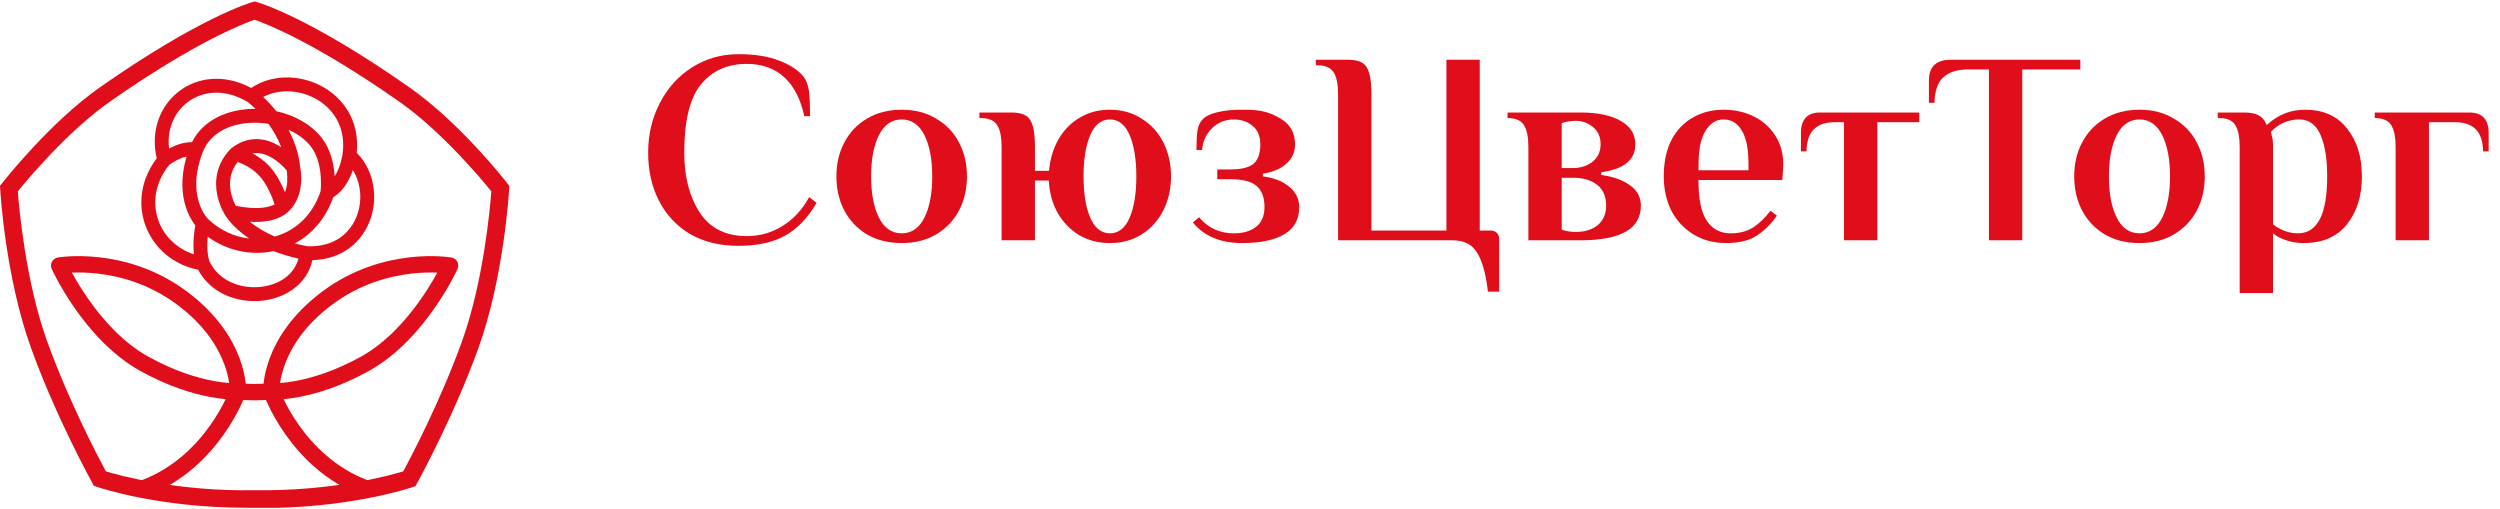
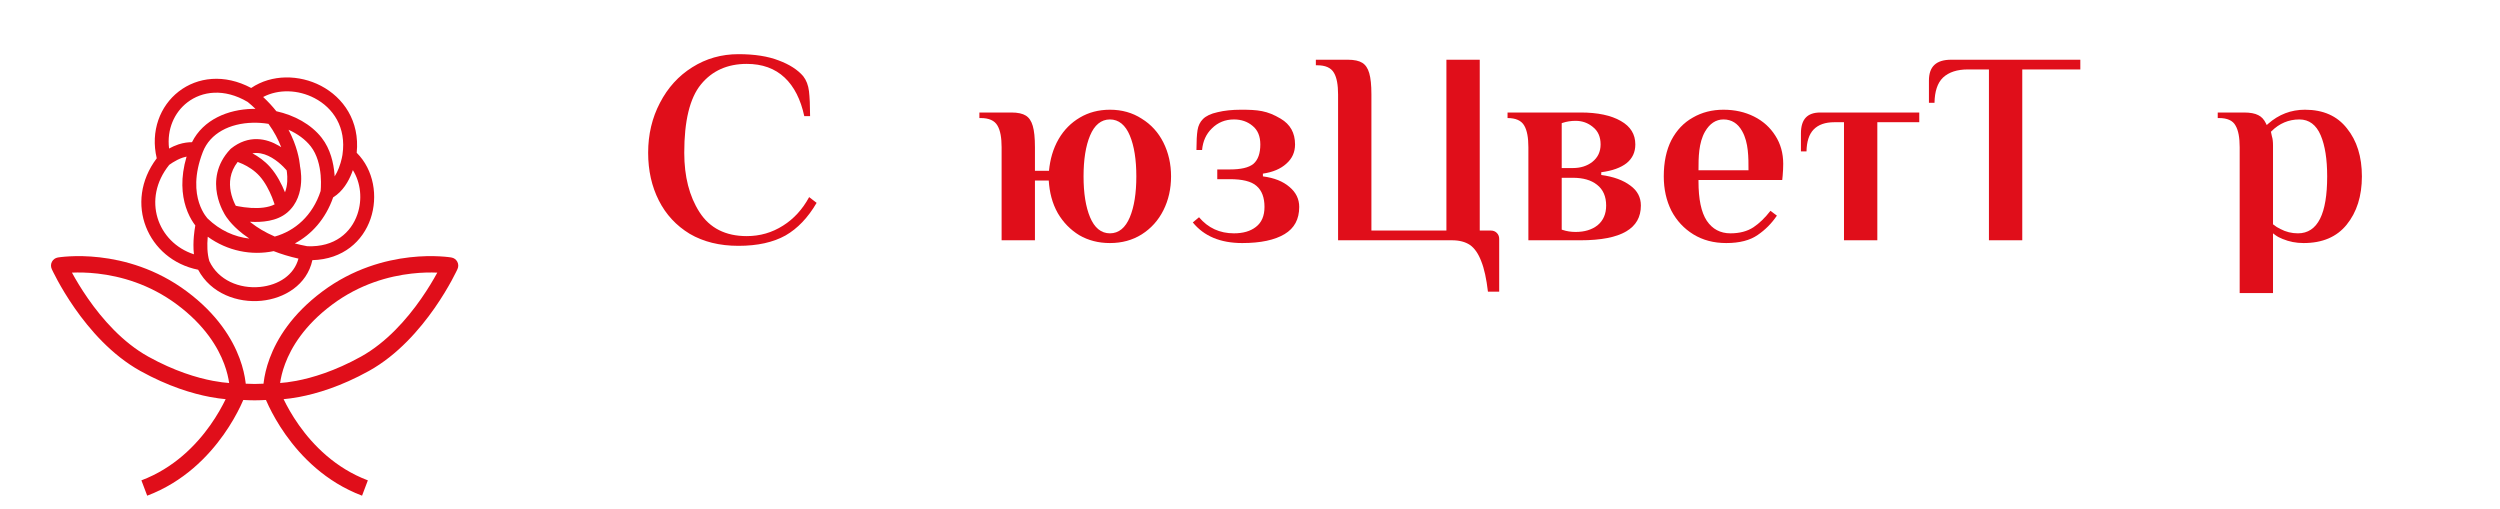
<svg xmlns="http://www.w3.org/2000/svg" width="216" height="44" viewBox="0 0 216 44" fill="none">
  <g clip-path="url(#clip0_5584_24126)">
-     <path d="M21.32 43.872C13.741 43.872 8.611 42.145 8.383 42.066L8.106 41.966L7.967 41.708C7.937 41.649 4.851 36.09 2.679 30.055C0.486 24 0.03 16.655 0.02 16.347L0 16.059L0.179 15.831C0.347 15.623 4.286 10.6 8.631 7.543C17.263 1.498 21.618 0.237 21.797 0.187L22.005 0.128L22.213 0.187C22.392 0.237 26.747 1.498 35.379 7.553C39.734 10.6 43.673 15.623 43.831 15.841L44.01 16.069L43.99 16.357C43.97 16.665 43.524 24.01 41.331 30.085C39.149 36.12 36.073 41.678 36.043 41.738L35.904 41.996L35.627 42.095C35.398 42.175 29.962 43.991 22.015 43.892C21.787 43.892 21.558 43.892 21.33 43.892L21.32 43.872ZM21.995 42.353H22.005C28.712 42.453 33.662 41.083 34.843 40.725C35.468 39.564 38.018 34.74 39.893 29.559C41.778 24.348 42.343 17.955 42.452 16.536C41.639 15.523 38.157 11.344 34.496 8.783C27.144 3.632 22.948 2.034 21.995 1.706C21.052 2.034 16.846 3.632 9.494 8.783C5.834 11.354 2.351 15.533 1.538 16.536C1.647 17.955 2.212 24.348 4.097 29.559C5.972 34.74 8.522 39.564 9.147 40.725C10.338 41.083 15.308 42.472 21.985 42.353H21.995Z" fill="#E00E1A" />
    <path fill-rule="evenodd" clip-rule="evenodd" d="M38.886 22.946C39.531 23.238 39.531 23.238 39.531 23.238L39.53 23.24L39.528 23.244L39.521 23.26L39.495 23.315C39.473 23.362 39.44 23.43 39.397 23.517C39.312 23.691 39.185 23.939 39.019 24.244C38.686 24.854 38.194 25.693 37.55 26.617C36.271 28.451 34.359 30.672 31.875 32.05C29.456 33.391 27.361 34.012 25.859 34.296C25.329 34.396 24.873 34.454 24.503 34.488C24.504 34.491 24.506 34.494 24.507 34.498C24.787 35.076 25.221 35.874 25.833 36.739C27.061 38.472 28.98 40.444 31.782 41.503L31.282 42.827C28.132 41.636 26.007 39.433 24.678 37.556C24.012 36.616 23.54 35.748 23.233 35.114C23.13 34.9 23.046 34.713 22.978 34.557C22.696 34.573 22.331 34.589 21.999 34.589C21.667 34.589 21.303 34.573 21.021 34.557C20.954 34.713 20.869 34.9 20.766 35.114C20.459 35.748 19.987 36.615 19.321 37.556C17.992 39.433 15.868 41.636 12.718 42.827L12.217 41.503C15.019 40.444 16.939 38.472 18.166 36.739C18.778 35.874 19.212 35.076 19.492 34.498C19.494 34.494 19.495 34.491 19.497 34.488C19.126 34.454 18.671 34.396 18.141 34.296C16.638 34.012 14.543 33.391 12.124 32.05C9.641 30.672 7.728 28.451 6.449 26.617C5.806 25.693 5.313 24.854 4.981 24.244C4.814 23.939 4.688 23.691 4.602 23.517C4.559 23.43 4.527 23.362 4.504 23.315L4.478 23.26L4.471 23.244L4.469 23.238C4.469 23.238 4.468 23.238 5.113 22.946L4.469 23.238C4.379 23.039 4.385 22.808 4.488 22.615C4.59 22.421 4.777 22.286 4.992 22.249L5.113 22.946C4.992 22.249 4.992 22.249 4.992 22.249L4.994 22.249L4.995 22.248L5.001 22.247L5.017 22.245C5.031 22.243 5.05 22.24 5.074 22.236C5.123 22.229 5.191 22.22 5.279 22.209C5.455 22.189 5.707 22.164 6.023 22.148C6.656 22.114 7.548 22.112 8.604 22.232C10.714 22.472 13.495 23.205 16.145 25.182C18.785 27.152 20.073 29.282 20.696 30.949C21.006 31.779 21.148 32.489 21.213 32.998C21.22 33.051 21.226 33.102 21.231 33.151C21.474 33.164 21.751 33.174 21.999 33.174C22.247 33.174 22.525 33.164 22.769 33.151C22.774 33.102 22.78 33.051 22.787 32.998C22.851 32.489 22.994 31.779 23.304 30.949C23.926 29.282 25.215 27.152 27.854 25.182C30.505 23.205 33.286 22.472 35.395 22.232C36.451 22.112 37.344 22.114 37.976 22.148C38.292 22.164 38.544 22.189 38.72 22.209C38.808 22.22 38.877 22.229 38.925 22.236C38.949 22.24 38.968 22.243 38.982 22.245L38.999 22.247L39.004 22.248L39.006 22.249C39.006 22.249 39.007 22.249 38.886 22.946ZM37.782 23.555C37.78 23.559 37.778 23.563 37.776 23.567C37.463 24.141 36.997 24.935 36.389 25.807C35.165 27.564 33.401 29.585 31.189 30.812C28.913 32.074 26.963 32.647 25.596 32.905C25.023 33.014 24.552 33.067 24.202 33.092C24.259 32.682 24.38 32.113 24.63 31.444C25.162 30.019 26.29 28.115 28.7 26.317C31.1 24.526 33.623 23.858 35.556 23.638C36.455 23.536 37.223 23.531 37.782 23.555ZM38.886 22.946L39.007 22.249C39.223 22.286 39.409 22.421 39.511 22.615C39.614 22.808 39.621 23.039 39.531 23.238L38.886 22.946ZM19.798 33.092C19.74 32.682 19.62 32.113 19.37 31.444C18.838 30.019 17.71 28.115 15.299 26.317C12.899 24.526 10.376 23.858 8.444 23.638C7.544 23.536 6.777 23.531 6.217 23.555C6.219 23.559 6.221 23.563 6.223 23.567C6.536 24.141 7.002 24.935 7.61 25.807C8.834 27.564 10.599 29.585 12.81 30.812C15.086 32.074 17.036 32.647 18.404 32.905C18.976 33.014 19.447 33.067 19.798 33.092Z" fill="#E00E1A" />
    <path fill-rule="evenodd" clip-rule="evenodd" d="M29.591 13.353L29.592 13.343C29.935 11 28.78 9.316 27.174 8.478C25.767 7.743 24.062 7.681 22.735 8.38C23.172 8.787 23.55 9.2 23.876 9.61C25.424 9.954 26.873 10.728 27.796 11.909C28.562 12.889 28.82 14.115 28.901 15.043C28.906 15.11 28.911 15.176 28.915 15.24C29.058 15.014 29.177 14.768 29.274 14.519C29.398 14.202 29.479 13.906 29.527 13.688C29.552 13.58 29.568 13.493 29.578 13.434C29.583 13.405 29.587 13.383 29.589 13.369L29.591 13.355L29.591 13.353ZM28.785 17.051C28.13 18.924 26.922 20.256 25.473 21.033C25.81 21.122 26.167 21.203 26.545 21.274C28.927 21.373 30.343 20.086 30.881 18.512C31.318 17.235 31.174 15.79 30.487 14.697C30.458 14.782 30.426 14.868 30.392 14.957C30.12 15.649 29.635 16.529 28.785 17.051ZM25.786 22.344C24.984 22.166 24.273 21.944 23.645 21.698C21.736 22.097 19.658 21.69 17.95 20.454C17.948 20.476 17.946 20.497 17.944 20.519C17.889 21.148 17.894 21.905 18.086 22.555C18.856 24.216 20.694 24.965 22.469 24.792C24.068 24.636 25.408 23.762 25.786 22.344ZM16.755 21.972C16.693 21.409 16.71 20.861 16.749 20.414C16.78 20.056 16.827 19.75 16.866 19.532C16.87 19.514 16.873 19.496 16.876 19.48C16.825 19.414 16.768 19.336 16.707 19.246C16.5 18.938 16.249 18.486 16.057 17.89C15.718 16.841 15.572 15.38 16.12 13.53C16.018 13.55 15.909 13.577 15.794 13.616C15.472 13.723 15.165 13.889 14.931 14.035C14.816 14.107 14.724 14.171 14.661 14.216C14.645 14.228 14.63 14.238 14.618 14.247C12.248 17.197 13.599 20.95 16.755 21.972ZM13.542 13.677C12.986 11.326 13.827 9.156 15.445 7.903C17.061 6.652 19.383 6.366 21.702 7.601C23.491 6.393 25.871 6.444 27.73 7.414C29.664 8.424 31.096 10.459 30.819 13.2C32.305 14.681 32.672 16.984 32.017 18.9C31.355 20.835 29.646 22.405 26.99 22.477C26.524 24.62 24.567 25.793 22.586 25.986C20.534 26.187 18.218 25.371 17.119 23.305C12.757 22.433 10.651 17.506 13.542 13.677ZM21.399 8.807C19.369 7.606 17.448 7.87 16.18 8.852C15.07 9.711 14.402 11.162 14.608 12.834C14.841 12.707 15.117 12.576 15.415 12.477C15.871 12.325 16.276 12.286 16.572 12.286C16.577 12.286 16.582 12.286 16.587 12.286C17.568 10.323 19.708 9.457 21.807 9.406C21.894 9.403 21.982 9.403 22.07 9.403C21.863 9.203 21.64 9.004 21.399 8.807ZM23.197 10.7C22.75 10.627 22.292 10.594 21.836 10.605C19.865 10.653 18.155 11.501 17.522 13.135C16.751 15.128 16.896 16.585 17.198 17.521C17.352 17.995 17.549 18.347 17.703 18.576C17.779 18.69 17.846 18.773 17.89 18.825C17.911 18.851 17.928 18.869 17.937 18.879L17.945 18.887C18.987 19.898 20.257 20.468 21.542 20.612C21.343 20.479 21.159 20.346 20.992 20.216C20.456 19.799 20.081 19.409 19.837 19.115C19.715 18.969 19.625 18.847 19.564 18.758C19.534 18.713 19.51 18.677 19.494 18.65C19.486 18.639 19.48 18.629 19.475 18.62C19.471 18.613 19.465 18.604 19.457 18.592C19.441 18.566 19.419 18.53 19.392 18.485C19.339 18.393 19.268 18.264 19.192 18.102C19.04 17.78 18.86 17.322 18.756 16.779C18.546 15.677 18.65 14.215 19.901 12.89C19.92 12.87 19.941 12.851 19.962 12.834C20.706 12.239 21.473 12.004 22.208 12.019C22.929 12.033 23.573 12.287 24.094 12.593C24.163 12.633 24.23 12.675 24.296 12.717C24.288 12.696 24.279 12.675 24.271 12.654C24.044 12.075 23.705 11.401 23.197 10.7ZM24.927 11.211C25.113 11.563 25.265 11.901 25.389 12.216C25.636 12.848 25.77 13.39 25.842 13.779C25.878 13.974 25.898 14.13 25.91 14.241C25.916 14.295 25.919 14.338 25.922 14.37C25.926 14.389 25.93 14.413 25.936 14.441C25.95 14.515 25.967 14.62 25.983 14.748C26.014 15.003 26.04 15.358 26.014 15.76C25.965 16.55 25.711 17.604 24.819 18.363C23.913 19.135 22.59 19.217 21.635 19.162C21.62 19.161 21.606 19.16 21.591 19.159C21.635 19.195 21.681 19.232 21.728 19.269C22.216 19.648 22.875 20.065 23.741 20.439C25.484 19.954 27.008 18.632 27.7 16.513C27.701 16.5 27.703 16.485 27.705 16.467C27.711 16.399 27.719 16.297 27.725 16.17C27.737 15.913 27.74 15.554 27.705 15.146C27.633 14.316 27.408 13.362 26.851 12.648C26.38 12.046 25.707 11.559 24.927 11.211ZM20.372 17.779C20.434 17.793 20.508 17.808 20.59 17.824C20.877 17.878 21.271 17.939 21.704 17.964C22.453 18.007 23.195 17.935 23.728 17.658C23.672 17.489 23.597 17.277 23.502 17.043C23.26 16.45 22.907 15.755 22.446 15.235C21.993 14.723 21.431 14.383 20.97 14.169C20.806 14.093 20.657 14.034 20.535 13.991C19.839 14.885 19.793 15.807 19.935 16.553C20.015 16.972 20.155 17.332 20.276 17.589C20.311 17.662 20.344 17.726 20.372 17.779ZM21.808 13.246C22.298 13.509 22.86 13.893 23.344 14.439C23.936 15.107 24.35 15.946 24.613 16.591C24.616 16.599 24.62 16.608 24.623 16.616C24.74 16.315 24.797 15.995 24.817 15.684C24.836 15.375 24.817 15.096 24.792 14.894C24.783 14.824 24.774 14.764 24.766 14.716C24.764 14.714 24.762 14.712 24.76 14.71C24.697 14.637 24.603 14.531 24.482 14.41C24.236 14.165 23.893 13.866 23.487 13.628C23.081 13.389 22.638 13.228 22.184 13.219C22.062 13.216 21.937 13.224 21.808 13.246Z" fill="#E00E1A" />
  </g>
-   <path d="M209.862 10.56V20.76H206.982V12.72C206.982 11.899 206.87 11.273 206.63 10.861C206.375 10.407 205.874 10.2 205.182 10.2V9.72H213.342C213.921 9.72 214.334 9.874 214.604 10.162C214.875 10.452 215.022 10.897 215.022 11.52V13.08H214.54C214.524 12.246 214.329 11.61 213.932 11.197C213.518 10.766 212.914 10.56 212.142 10.56H209.862Z" fill="#E00E1A" />
  <path fill-rule="evenodd" clip-rule="evenodd" d="M196.388 20.16V25.32H193.508V12.72C193.508 11.899 193.397 11.274 193.157 10.862C192.919 10.406 192.423 10.2 191.732 10.2H191.612V9.72H193.868C194.42 9.72 194.829 9.799 195.108 9.946L195.113 9.948C195.387 10.078 195.609 10.311 195.776 10.66L195.845 10.803L195.964 10.698C196.886 9.885 197.946 9.48 199.148 9.48C200.734 9.48 201.936 10.02 202.774 11.09L202.775 11.091C203.634 12.153 204.068 13.533 204.068 15.24C204.068 16.947 203.626 18.334 202.751 19.413C201.898 20.467 200.664 21 199.028 21C198.387 21 197.787 20.883 197.227 20.649L197.222 20.648C196.976 20.555 196.762 20.44 196.58 20.304L196.388 20.16ZM196.255 11.339L196.209 11.385L196.294 11.785L196.298 11.798C196.356 11.972 196.388 12.229 196.388 12.576V19.377L196.432 19.413C196.615 19.563 196.815 19.688 197.031 19.787C197.496 20.036 198.003 20.16 198.548 20.16C198.969 20.16 199.343 20.054 199.665 19.84C199.986 19.626 200.249 19.308 200.456 18.894C200.868 18.069 201.068 16.846 201.068 15.24C201.068 13.76 200.884 12.574 200.507 11.689C200.317 11.243 200.07 10.9 199.76 10.668C199.45 10.435 199.084 10.32 198.668 10.32C197.739 10.32 196.933 10.662 196.255 11.339Z" fill="#E00E1A" />
-   <path fill-rule="evenodd" clip-rule="evenodd" d="M190.49 15.24C190.49 16.326 190.262 17.307 189.808 18.184C189.354 19.044 188.698 19.732 187.836 20.249C186.994 20.748 186 21 184.85 21C183.7 21 182.698 20.748 181.839 20.249C180.994 19.732 180.346 19.044 179.892 18.184C179.438 17.307 179.21 16.326 179.21 15.24C179.21 14.153 179.438 13.181 179.892 12.32C180.346 11.444 180.995 10.756 181.839 10.255C182.698 9.74 183.701 9.48 184.85 9.48C185.999 9.48 186.993 9.74 187.835 10.254L187.838 10.256C188.698 10.756 189.354 11.444 189.807 12.319C190.261 13.18 190.49 14.153 190.49 15.24ZM184.85 20.16C185.281 20.16 185.665 20.043 185.999 19.808C186.332 19.574 186.607 19.226 186.83 18.773C187.273 17.87 187.49 16.69 187.49 15.24C187.49 13.79 187.273 12.609 186.83 11.707C186.607 11.254 186.332 10.906 185.999 10.672C185.665 10.437 185.281 10.32 184.85 10.32C184.419 10.32 184.034 10.437 183.701 10.672C183.368 10.906 183.093 11.254 182.87 11.707C182.427 12.609 182.21 13.79 182.21 15.24C182.21 16.69 182.427 17.87 182.87 18.773C183.093 19.226 183.368 19.574 183.701 19.808C184.034 20.043 184.419 20.16 184.85 20.16Z" fill="#E00E1A" />
  <path d="M171.844 20.76V6H170.02C169.105 6 168.384 6.229 167.874 6.704L167.873 6.706C167.394 7.168 167.159 7.902 167.141 8.88H166.66V6.96C166.66 6.341 166.824 5.897 167.132 5.608C167.442 5.316 167.917 5.16 168.58 5.16H179.74V6H174.724V20.76H171.844Z" fill="#E00E1A" />
  <path d="M159.321 20.76V10.56H158.481C157.708 10.56 157.104 10.766 156.69 11.197C156.294 11.61 156.099 12.246 156.082 13.08H155.601V11.52C155.601 10.897 155.747 10.452 156.018 10.162C156.288 9.874 156.701 9.72 157.281 9.72H165.825V10.56H162.201V20.76H159.321Z" fill="#E00E1A" />
  <path fill-rule="evenodd" clip-rule="evenodd" d="M154.07 14.16C154.07 14.46 154.054 14.8 154.022 15.181L153.985 15.552H146.75V15.672C146.75 17.199 146.982 18.34 147.466 19.074L147.467 19.075C147.953 19.796 148.638 20.16 149.51 20.16C150.295 20.16 150.961 19.988 151.497 19.636C152.012 19.293 152.501 18.818 152.966 18.215L153.523 18.629C153.078 19.294 152.526 19.851 151.866 20.301L151.865 20.302C151.204 20.763 150.303 21 149.15 21C148.065 21 147.12 20.749 146.309 20.25C145.496 19.75 144.863 19.07 144.409 18.209C143.97 17.332 143.75 16.343 143.75 15.24C143.75 14.006 143.971 12.962 144.409 12.103C144.863 11.242 145.479 10.596 146.257 10.161L146.258 10.16C147.038 9.707 147.921 9.48 148.91 9.48C149.885 9.48 150.763 9.677 151.544 10.067C152.325 10.458 152.941 11.011 153.392 11.728L153.393 11.729C153.843 12.428 154.07 13.237 154.07 14.16ZM146.75 14.712H151.07C151.07 13.617 151.082 12.327 150.527 11.342C150.157 10.669 149.615 10.32 148.91 10.32C148.248 10.32 147.717 10.682 147.318 11.364C146.755 12.344 146.75 13.617 146.75 14.712Z" fill="#E00E1A" />
  <path fill-rule="evenodd" clip-rule="evenodd" d="M141.292 12.48C141.292 13.149 141.043 13.682 140.545 14.091C140.04 14.488 139.312 14.755 138.348 14.881L138.348 15.119C139.407 15.261 140.241 15.568 140.86 16.032L140.862 16.033C141.472 16.476 141.772 17.049 141.772 17.76C141.772 18.758 141.35 19.498 140.499 19.997C139.639 20.501 138.332 20.76 136.564 20.76H132.052V12.72C132.052 11.899 131.94 11.273 131.7 10.861C131.446 10.407 130.945 10.2 130.252 10.2V9.72H136.564C138.041 9.72 139.194 9.967 140.033 10.449C140.879 10.926 141.292 11.6 141.292 12.48ZM135.892 14.52C136.554 14.52 137.117 14.346 137.574 13.991C138.052 13.615 138.292 13.107 138.292 12.48C138.292 11.828 138.073 11.318 137.623 10.971C137.201 10.617 136.702 10.44 136.132 10.44C135.736 10.44 135.363 10.498 135.014 10.614L134.932 10.642V14.52H135.892ZM136.132 20.04C136.904 20.04 137.54 19.851 138.031 19.462L138.032 19.461C138.528 19.05 138.772 18.478 138.772 17.76C138.772 16.98 138.513 16.373 137.982 15.962C137.474 15.556 136.772 15.36 135.892 15.36H134.932V19.839L135.014 19.866C135.363 19.983 135.736 20.04 136.132 20.04Z" fill="#E00E1A" />
  <path d="M125.45 20.76H115.61V8.16C115.61 7.339 115.499 6.713 115.259 6.301C115.004 5.847 114.503 5.64 113.81 5.64H113.69V5.16H116.45C117.016 5.16 117.43 5.255 117.706 5.43C117.979 5.602 118.181 5.893 118.303 6.321L118.303 6.322C118.426 6.738 118.49 7.348 118.49 8.16V19.92H124.97V5.16H127.85V19.92H128.81C129.021 19.92 129.19 19.989 129.326 20.125C129.462 20.261 129.53 20.43 129.53 20.64V25.2H128.558C128.429 24.095 128.24 23.223 127.986 22.589C127.742 21.937 127.418 21.457 127.008 21.166L127.005 21.164C126.596 20.892 126.075 20.76 125.45 20.76Z" fill="#E00E1A" />
  <path d="M108.892 12.48C108.892 11.783 108.675 11.24 108.224 10.876C107.784 10.504 107.244 10.32 106.612 10.32C105.861 10.32 105.222 10.58 104.703 11.099C104.208 11.579 103.928 12.202 103.86 12.96H103.372C103.375 12.191 103.407 11.622 103.466 11.251C103.527 10.857 103.684 10.537 103.936 10.285C104.202 10.02 104.617 9.819 105.197 9.694L105.2 9.693C105.781 9.552 106.451 9.48 107.212 9.48C108.687 9.48 109.467 9.552 110.652 10.254L110.654 10.256C111.48 10.745 111.892 11.481 111.892 12.48C111.892 13.15 111.642 13.701 111.14 14.142L111.139 14.143C110.649 14.587 109.977 14.876 109.114 15.002L109.116 15.239C110.092 15.365 110.852 15.671 111.405 16.147L111.407 16.148C111.974 16.623 112.252 17.199 112.252 17.88C112.252 18.946 111.831 19.721 110.99 20.226C110.136 20.738 108.921 21 107.332 21C105.44 21 104.022 20.402 103.058 19.218L103.596 18.77C104.376 19.695 105.384 20.16 106.612 20.16C107.397 20.16 108.034 19.98 108.509 19.607C109.01 19.227 109.252 18.643 109.252 17.88C109.252 17.076 109.03 16.46 108.562 16.062C108.111 15.663 107.329 15.48 106.252 15.48H105.172V14.64H106.252C107.2 14.64 107.894 14.489 108.296 14.157L108.298 14.155C108.704 13.803 108.892 13.233 108.892 12.48Z" fill="#E00E1A" />
  <path fill-rule="evenodd" clip-rule="evenodd" d="M89.419 15.6V20.76H86.539V12.72C86.539 11.899 86.427 11.273 86.187 10.861C85.933 10.407 85.432 10.2 84.739 10.2H84.619V9.72H87.379C87.945 9.72 88.358 9.815 88.635 9.99C88.907 10.162 89.109 10.453 89.232 10.881L89.232 10.882C89.355 11.298 89.419 11.908 89.419 12.72V14.76H90.632C90.725 13.793 90.977 12.857 91.467 12.013C91.921 11.23 92.53 10.613 93.296 10.16C94.06 9.708 94.927 9.48 95.899 9.48C96.934 9.48 97.847 9.739 98.642 10.253L98.644 10.255C99.457 10.755 100.081 11.441 100.52 12.318C100.959 13.196 101.179 14.169 101.179 15.24C101.179 16.311 100.959 17.285 100.52 18.163C100.081 19.039 99.456 19.735 98.643 20.251C97.848 20.75 96.935 21 95.899 21C94.911 21 94.028 20.773 93.249 20.321C92.483 19.852 91.865 19.219 91.395 18.42C90.902 17.553 90.674 16.59 90.612 15.6H89.419ZM95.899 20.16C96.278 20.16 96.615 20.041 96.905 19.803C97.193 19.567 97.429 19.218 97.618 18.767C97.994 17.866 98.179 16.689 98.179 15.24C98.179 13.792 97.994 12.614 97.618 11.714C97.429 11.262 97.193 10.914 96.905 10.678C96.615 10.44 96.278 10.32 95.899 10.32C95.52 10.32 95.183 10.44 94.893 10.678C94.605 10.914 94.369 11.262 94.18 11.714C93.804 12.614 93.619 13.792 93.619 15.24C93.619 16.689 93.804 17.866 94.18 18.767C94.369 19.218 94.605 19.567 94.893 19.803C95.183 20.041 95.52 20.16 95.899 20.16Z" fill="#E00E1A" />
-   <path fill-rule="evenodd" clip-rule="evenodd" d="M83.545 15.24C83.545 16.326 83.317 17.307 82.862 18.184C82.409 19.044 81.753 19.732 80.891 20.249C80.049 20.748 79.055 21 77.905 21C76.755 21 75.753 20.748 74.894 20.249C74.049 19.732 73.4 19.044 72.947 18.184C72.493 17.307 72.265 16.326 72.265 15.24C72.265 14.153 72.493 13.181 72.947 12.32C73.4 11.444 74.049 10.756 74.894 10.255C75.753 9.74 76.755 9.48 77.905 9.48C79.054 9.48 80.048 9.74 80.89 10.254L80.892 10.256C81.753 10.756 82.409 11.444 82.862 12.319C83.316 13.18 83.545 14.153 83.545 15.24ZM77.905 20.16C78.336 20.16 78.72 20.043 79.054 19.808C79.386 19.574 79.662 19.226 79.884 18.773C80.327 17.87 80.545 16.69 80.545 15.24C80.545 13.79 80.327 12.609 79.884 11.707C79.662 11.254 79.386 10.906 79.054 10.672C78.72 10.437 78.336 10.32 77.905 10.32C77.474 10.32 77.089 10.437 76.755 10.672C76.423 10.906 76.147 11.254 75.925 11.707C75.482 12.609 75.265 13.79 75.265 15.24C75.265 16.69 75.482 17.87 75.925 18.773C76.147 19.226 76.423 19.574 76.755 19.808C77.089 20.043 77.474 20.16 77.905 20.16Z" fill="#E00E1A" />
  <path d="M67.286 5.225C68.216 5.571 68.916 6.025 69.395 6.58C69.666 6.928 69.835 7.361 69.897 7.886C69.957 8.401 69.989 9.116 69.992 10.032H69.489C69.178 8.591 68.615 7.478 67.794 6.705C66.952 5.912 65.857 5.52 64.52 5.52C62.856 5.52 61.532 6.109 60.563 7.292C59.592 8.477 59.12 10.457 59.12 13.2C59.12 15.249 59.556 16.961 60.435 18.329C61.324 19.712 62.693 20.4 64.52 20.4C65.662 20.4 66.709 20.098 67.656 19.494C68.584 18.912 69.335 18.089 69.911 17.03L70.556 17.527C69.806 18.81 68.91 19.747 67.869 20.344C66.804 20.939 65.45 21.24 63.8 21.24C62.17 21.24 60.768 20.892 59.59 20.201C58.425 19.493 57.537 18.534 56.923 17.322C56.309 16.109 56 14.736 56 13.2C56 11.618 56.34 10.181 57.019 8.887C57.697 7.577 58.627 6.554 59.808 5.814C61.004 5.058 62.334 4.68 63.8 4.68C65.198 4.68 66.359 4.863 67.284 5.224L67.286 5.225Z" fill="#E00E1A" />
  <defs>
    <clipPath id="clip0_5584_24126">
      <rect width="44" height="43.744" fill="white" transform="translate(0 0.128)" />
    </clipPath>
  </defs>
</svg>